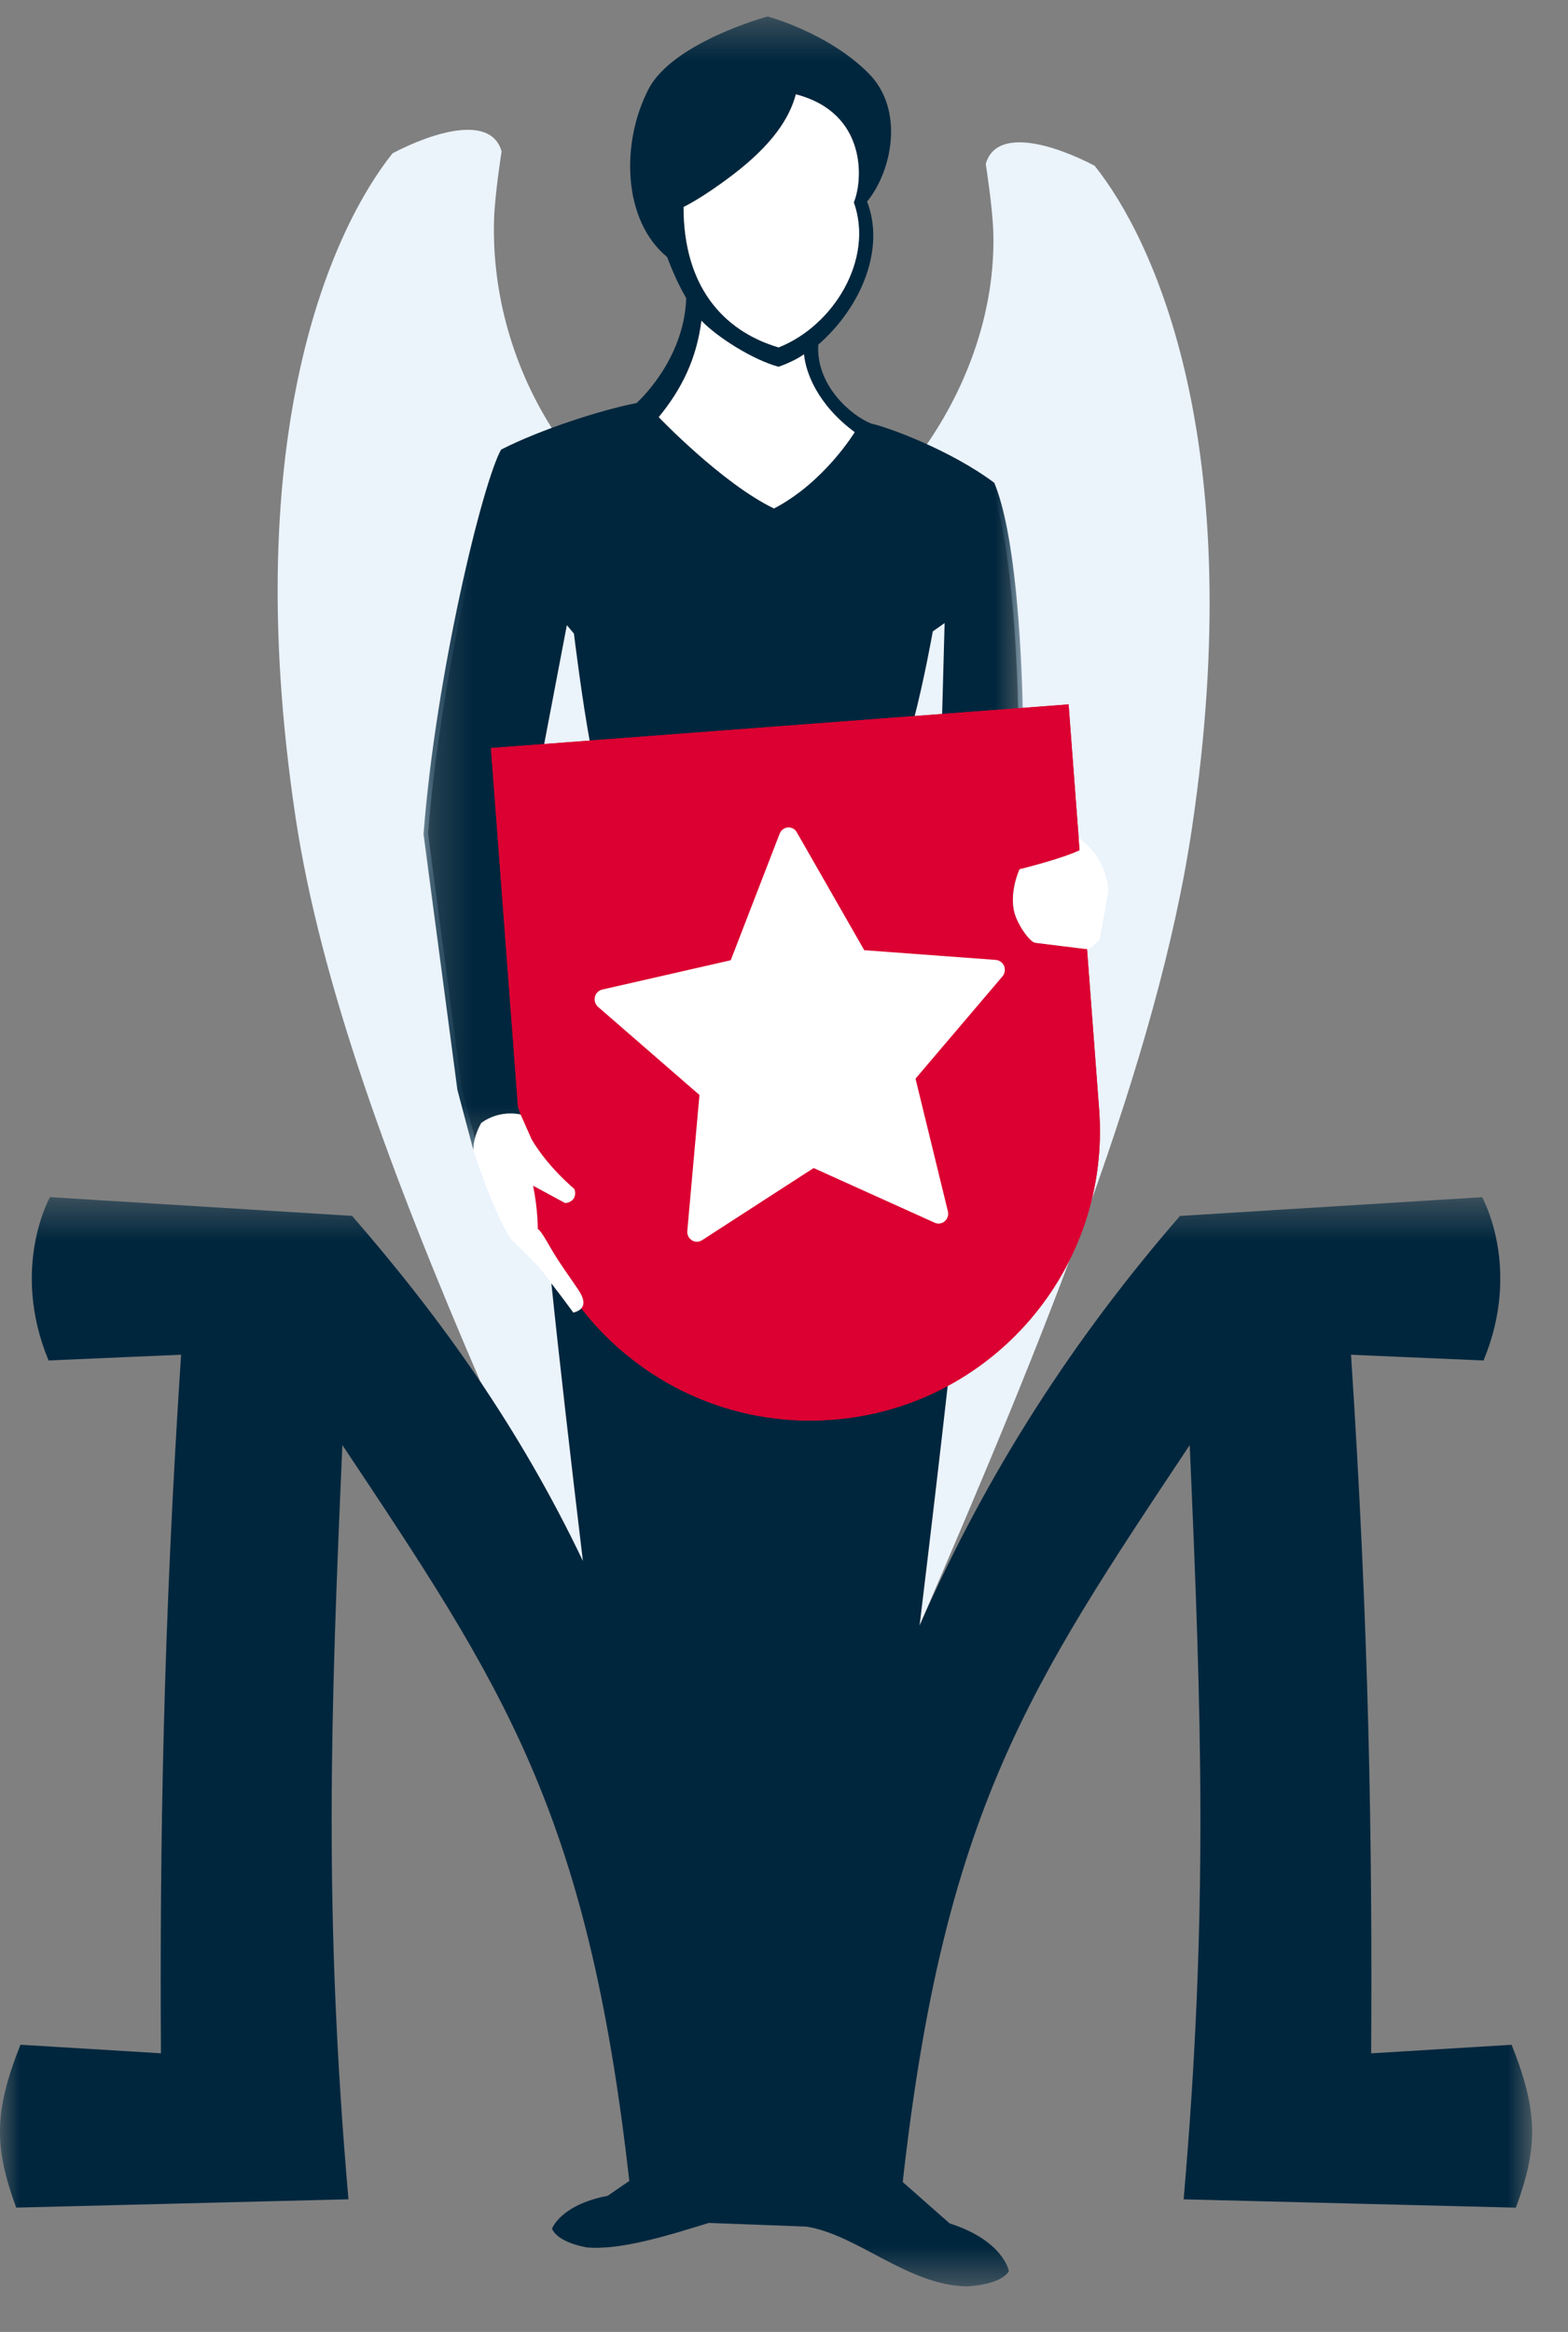
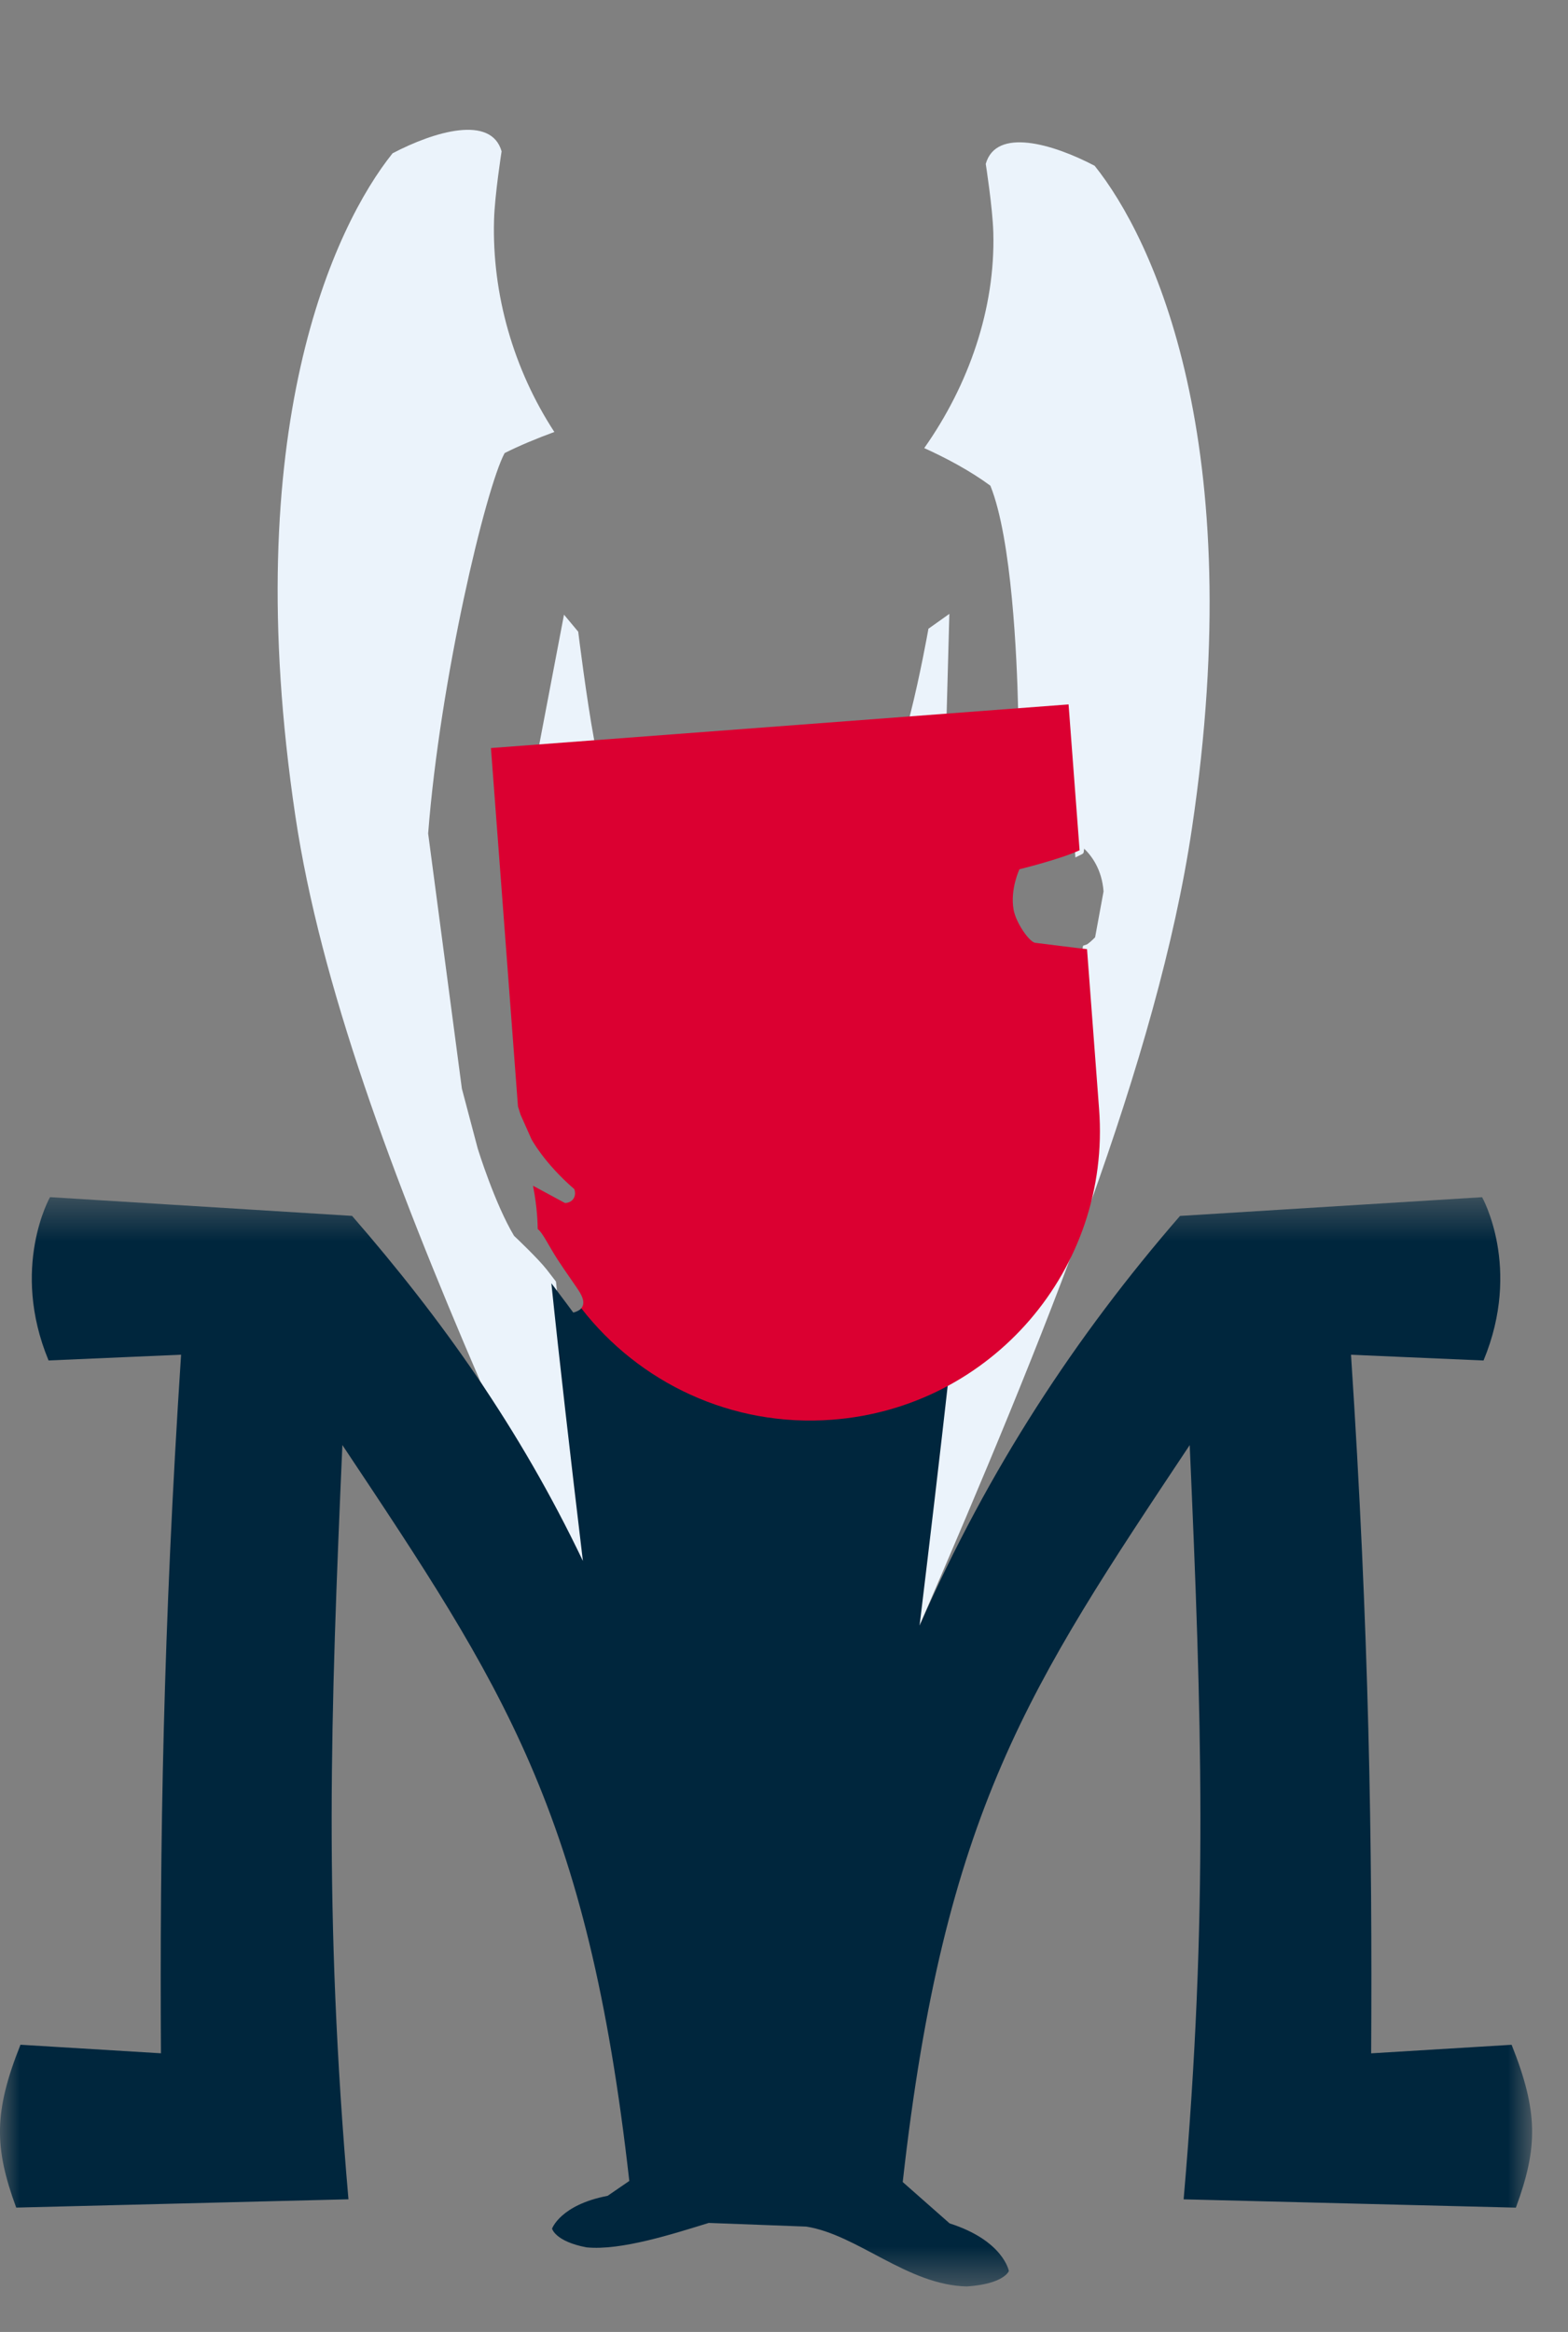
<svg xmlns="http://www.w3.org/2000/svg" height="58" viewBox="0 0 39 58" width="39">
  <rect x="0" y="0" width="39" height="58" fill="#808080" stroke="none" />
  <mask id="a" fill="#fff">
    <path d="m0 .41h38.108v27.09h-38.108z" fill="#fff" fill-rule="evenodd" />
  </mask>
  <mask id="b" fill="#fff">
    <path d="m.279.411h14.908v28.195h-14.908z" fill="#fff" fill-rule="evenodd" />
  </mask>
  <g fill="none" fill-rule="evenodd">
    <path d="m27.23 4.125c-1.045-.549-2.454-.96-2.712-.049 0 0 .171 1.09.188 1.706.053 1.89-.611 3.795-1.718 5.363.542.245 1.143.564 1.645.935.536 1.325.661 4.303.689 5.528l.003.121s.959-.072 1.145-.086c.016.216.278 3.683.278 3.683l.154-.076c.041-.021.057-.032.058-.113l.006-0s-.003-.031-.003-.032c.186.177.444.517.485 1.066-.006.033-.197 1.073-.21 1.141-.085.088-.181.17-.214.181l-.085.028-.018.094.3 3.979c.014.178.02.356.02.533 0 2.588-1.422 4.997-3.725 6.24l-.053.028-.708 6.024.108.029c3.12-7.202 5.925-14.091 6.782-19.836 1.436-9.625-.969-14.679-2.417-16.487zm-13.404 27.747-.228-.296c-.218-.276-.739-.77-.812-.838-.478-.797-.898-2.152-.902-2.166.001.005-.396-1.496-.396-1.496 0-.007-.839-6.345-.839-6.345.297-3.832 1.431-8.584 1.902-9.462.361-.182.793-.362 1.237-.525-1.012-1.551-1.553-3.419-1.5-5.274.017-.616.188-1.706.188-1.706-.259-.91-1.667-.499-2.712.049-1.448 1.808-3.853 6.862-2.417 16.487.624 4.178 2.408 8.972 4.597 14.052.858 1.389 1.677 2.897 2.453 4.52l.219-.063c-.345-2.884-.609-5.206-.784-6.904zm9.787-16.604-.521.37-.008.047c-.002.011-.196 1.105-.448 2.096l-.04.156.946-.071zm-9.227.478-.004-.034-.354-.424-.637 3.344 1.409-.106-.023-.127c-.195-1.058-.389-2.637-.391-2.653z" fill="#ebf3fb" />
    <path d="m14.458 3.175c-.041.048-.107.084-.199.107 0 0-.3-.406-.545-.729.193 1.868.474 4.312.784 6.906-1.584-3.314-3.511-6.014-5.741-8.582l-7.513-.466s-.995 1.751-.036 4.062l3.296-.143c-.449 6.849-.531 12.208-.501 17.375l-3.494-.213c-.663 1.664-.658 2.552-.106 4.051l8.264-.207c-.617-7.1-.446-12.032-.151-18.759 3.986 5.989 6.101 9.098 7.136 18.303-.296.203-.539.37-.539.37-1.174.224-1.382.816-1.382.816s.075.317.857.466c.856.085 2.157-.336 3.04-.608 0 0 2.413.089 2.424.091 1.275.198 2.518 1.458 3.998 1.489.932-.063 1.043-.385 1.043-.385s-.137-.757-1.473-1.183c0 0-.809-.712-1.167-1.029 1.033-9.225 3.149-12.333 7.138-18.329.295 6.728.465 11.66-.151 18.759l8.264.207c.552-1.499.557-2.387-.106-4.051l-3.494.213c.031-5.167-.051-10.525-.501-17.375l3.296.143c.959-2.31-.036-4.062-.036-4.062l-7.513.466c-2.589 2.983-4.769 6.302-6.478 10.192.26-2.152.509-4.262.715-6.101-.881.488-1.865.785-2.9.863-2.354.179-4.622-.82-6.089-2.67z" fill="#00263d" mask="url(#a)" transform="translate(0 29.364)" />
-     <path d="m8.995 12.645c-1.288-.618-2.866-2.271-2.866-2.271.573-.699.939-1.443 1.062-2.397.385.407 1.29.98 1.918 1.145 0 0 .366-.122.632-.309.04.446.332 1.248 1.26 1.935 0 0-.753 1.245-2.006 1.897m-2.249-7.497s.445-.207 1.214-.792c1.001-.76 1.424-1.425 1.579-2.01 1.786.463 1.665 2.159 1.44 2.685.508 1.421-.509 3.073-1.87 3.609-1.411-.42-2.363-1.552-2.363-3.491m8.441 12.573c-.037-1.806-.201-4.49-.711-5.714-1.079-.808-2.636-1.382-3.061-1.473-.501-.199-1.379-.954-1.316-1.963 1.093-.956 1.663-2.409 1.213-3.558.616-.751.945-2.282.033-3.195-1.013-1.013-2.506-1.409-2.506-1.409s-2.36.637-2.966 1.813c-.687 1.334-.643 3.255.467 4.171.168.448.315.743.474 1.024-.055 1.568-1.237 2.607-1.237 2.607-.853.165-2.369.647-3.367 1.157-.457.803-1.625 5.6-1.93 9.564l.842 6.359.398 1.5c0-.36.196-.674.196-.674.469-.344.979-.209.979-.209l.069.155.001-.32c-.012-.039-.022-.074-.022-.074 0-.036-.582-7.754-.659-8.773.039-.003.476-.035 1.175-.089l.586-3.073.176.211s.207 1.703.413 2.774c2.187-.165 5.48-.414 8.032-.606.272-1.037.481-2.223.481-2.223l.294-.208-.065 2.378c.797-.06 1.492-.113 2.015-.152" fill="#00263d" mask="url(#b)" transform="translate(10.254)" />
    <path d="m27.037 23.607s0 0-0.0 0c-.064-.004-1.297-.159-1.297-.159-.147-.033-.473-.5-.53-.826-.089-.506.146-1.002.146-1.002s1.034-.254 1.496-.473l-.274-3.627-14.367 1.085.672 8.914.064.204.271.609s.308.586 1.064 1.242c0 0 .057.125-.019.24-.077.114-.213.106-.213.106l-.793-.429c.002.009.004.015.004.023.105.532.112.953.113 1.047.001.003.002.007.003.01.115.081.274.419.485.746.233.359.491.708.566.839.095.163.107.293.03.383 1.432 1.846 3.733 2.962 6.238 2.772 3.968-.298 6.941-3.757 6.641-7.725z" fill="#db0031" />
-     <path d="m27.037 23.607s0 0-0.0 0c-.064-.004-1.297-.159-1.297-.159-.147-.033-.473-.5-.53-.826-.089-.506.146-1.002.146-1.002s1.034-.254 1.496-.473l-.274-3.627-14.367 1.085.672 8.914.064.204.271.609s.308.586 1.064 1.242c0 0 .057.125-.019.24-.077.114-.213.106-.213.106l-.793-.429c.002.009.004.015.004.023.105.532.112.953.113 1.047.001.003.002.007.003.01.115.081.274.419.485.746.233.359.491.708.566.839.095.163.107.293.03.383 1.432 1.846 3.733 2.962 6.238 2.772 3.968-.298 6.941-3.757 6.641-7.725z" fill="#db0031" />
-     <path d="m14.796 24.796c.021-.091.091-.161.179-.183l3.2-.73 1.217-3.148c.034-.088.114-.148.204-.155.091-.007.178.039.224.123l1.676 2.93 3.274.242c.09.008.17.067.206.154.033.085.017.186-.042.255l-2.163 2.544.805 3.297c.023.093-.007.189-.077.248-.069.062-.165.076-.249.039l-3.013-1.361-2.777 1.796c-.078.049-.176.051-.252 0-.078-.049-.123-.139-.113-.233l.302-3.38-2.523-2.192c-.068-.06-.099-.155-.077-.247m-2.827 3.135c.469-.344.979-.209.979-.209l.271.609s.309.586 1.065 1.242c0 0 .057.126-.02.241-.077.114-.213.106-.213.106l-.793-.429c.002.009.004.015.004.023.108.542.113.971.113 1.053.115.077.275.419.488.749.233.358.491.707.566.839.145.25.099.424-.168.491 0 0-.525-.71-.752-.997-.227-.289-.814-.839-.814-.839-.495-.818-.921-2.204-.921-2.204 0-.36.196-.674.196-.674m14.884-6.785-.022-.294s.673.384.736 1.322l-.219 1.196s-.23.244-.31.237c-.064-.004-1.297-.159-1.297-.159-.147-.033-.472-.5-.529-.826-.089-.506.145-1.002.145-1.002s1.035-.254 1.496-.473m-7.603-8.501c-1.288-.618-2.866-2.271-2.866-2.271.573-.699.939-1.443 1.062-2.397.385.407 1.29.98 1.918 1.145 0 0 .366-.122.632-.309.04.446.332 1.248 1.26 1.935 0 0-.753 1.245-2.006 1.897m-2.249-7.497s.445-.207 1.214-.792c1.001-.76 1.424-1.425 1.579-2.01 1.786.463 1.665 2.159 1.44 2.685.508 1.421-.509 3.073-1.87 3.609-1.411-.42-2.363-1.552-2.363-3.491" fill="#fff" />
  </g>
</svg>